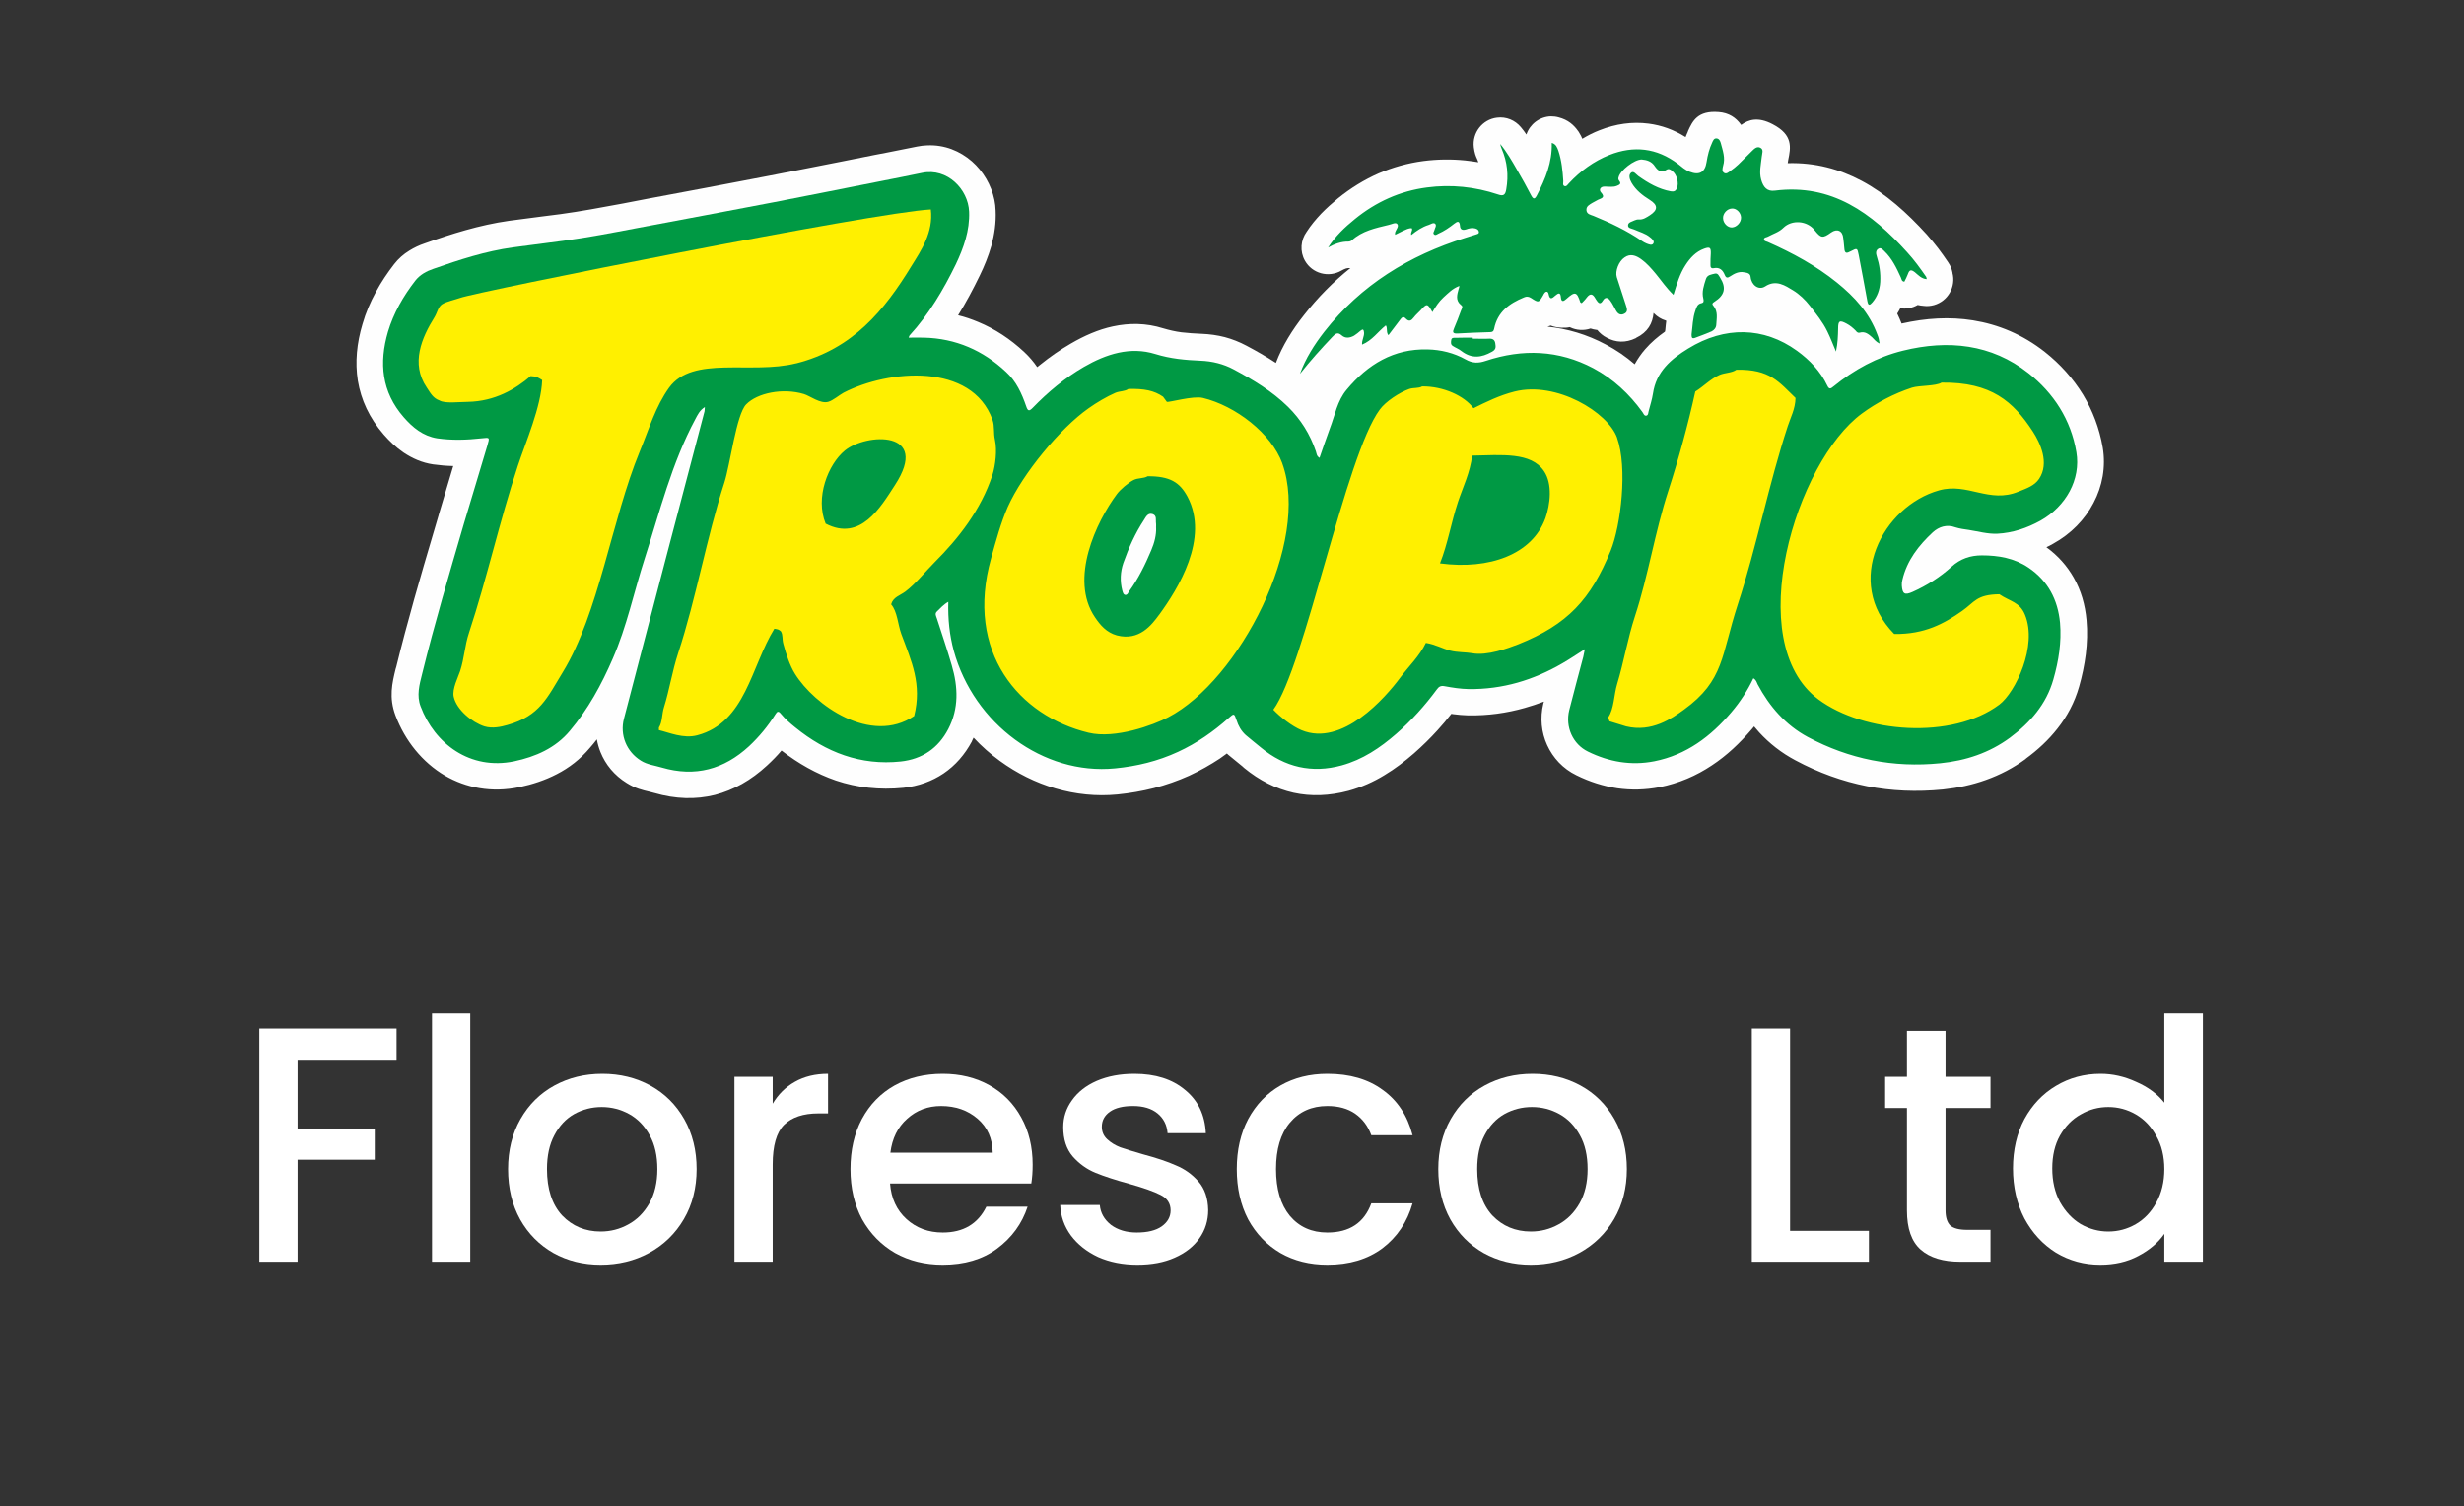
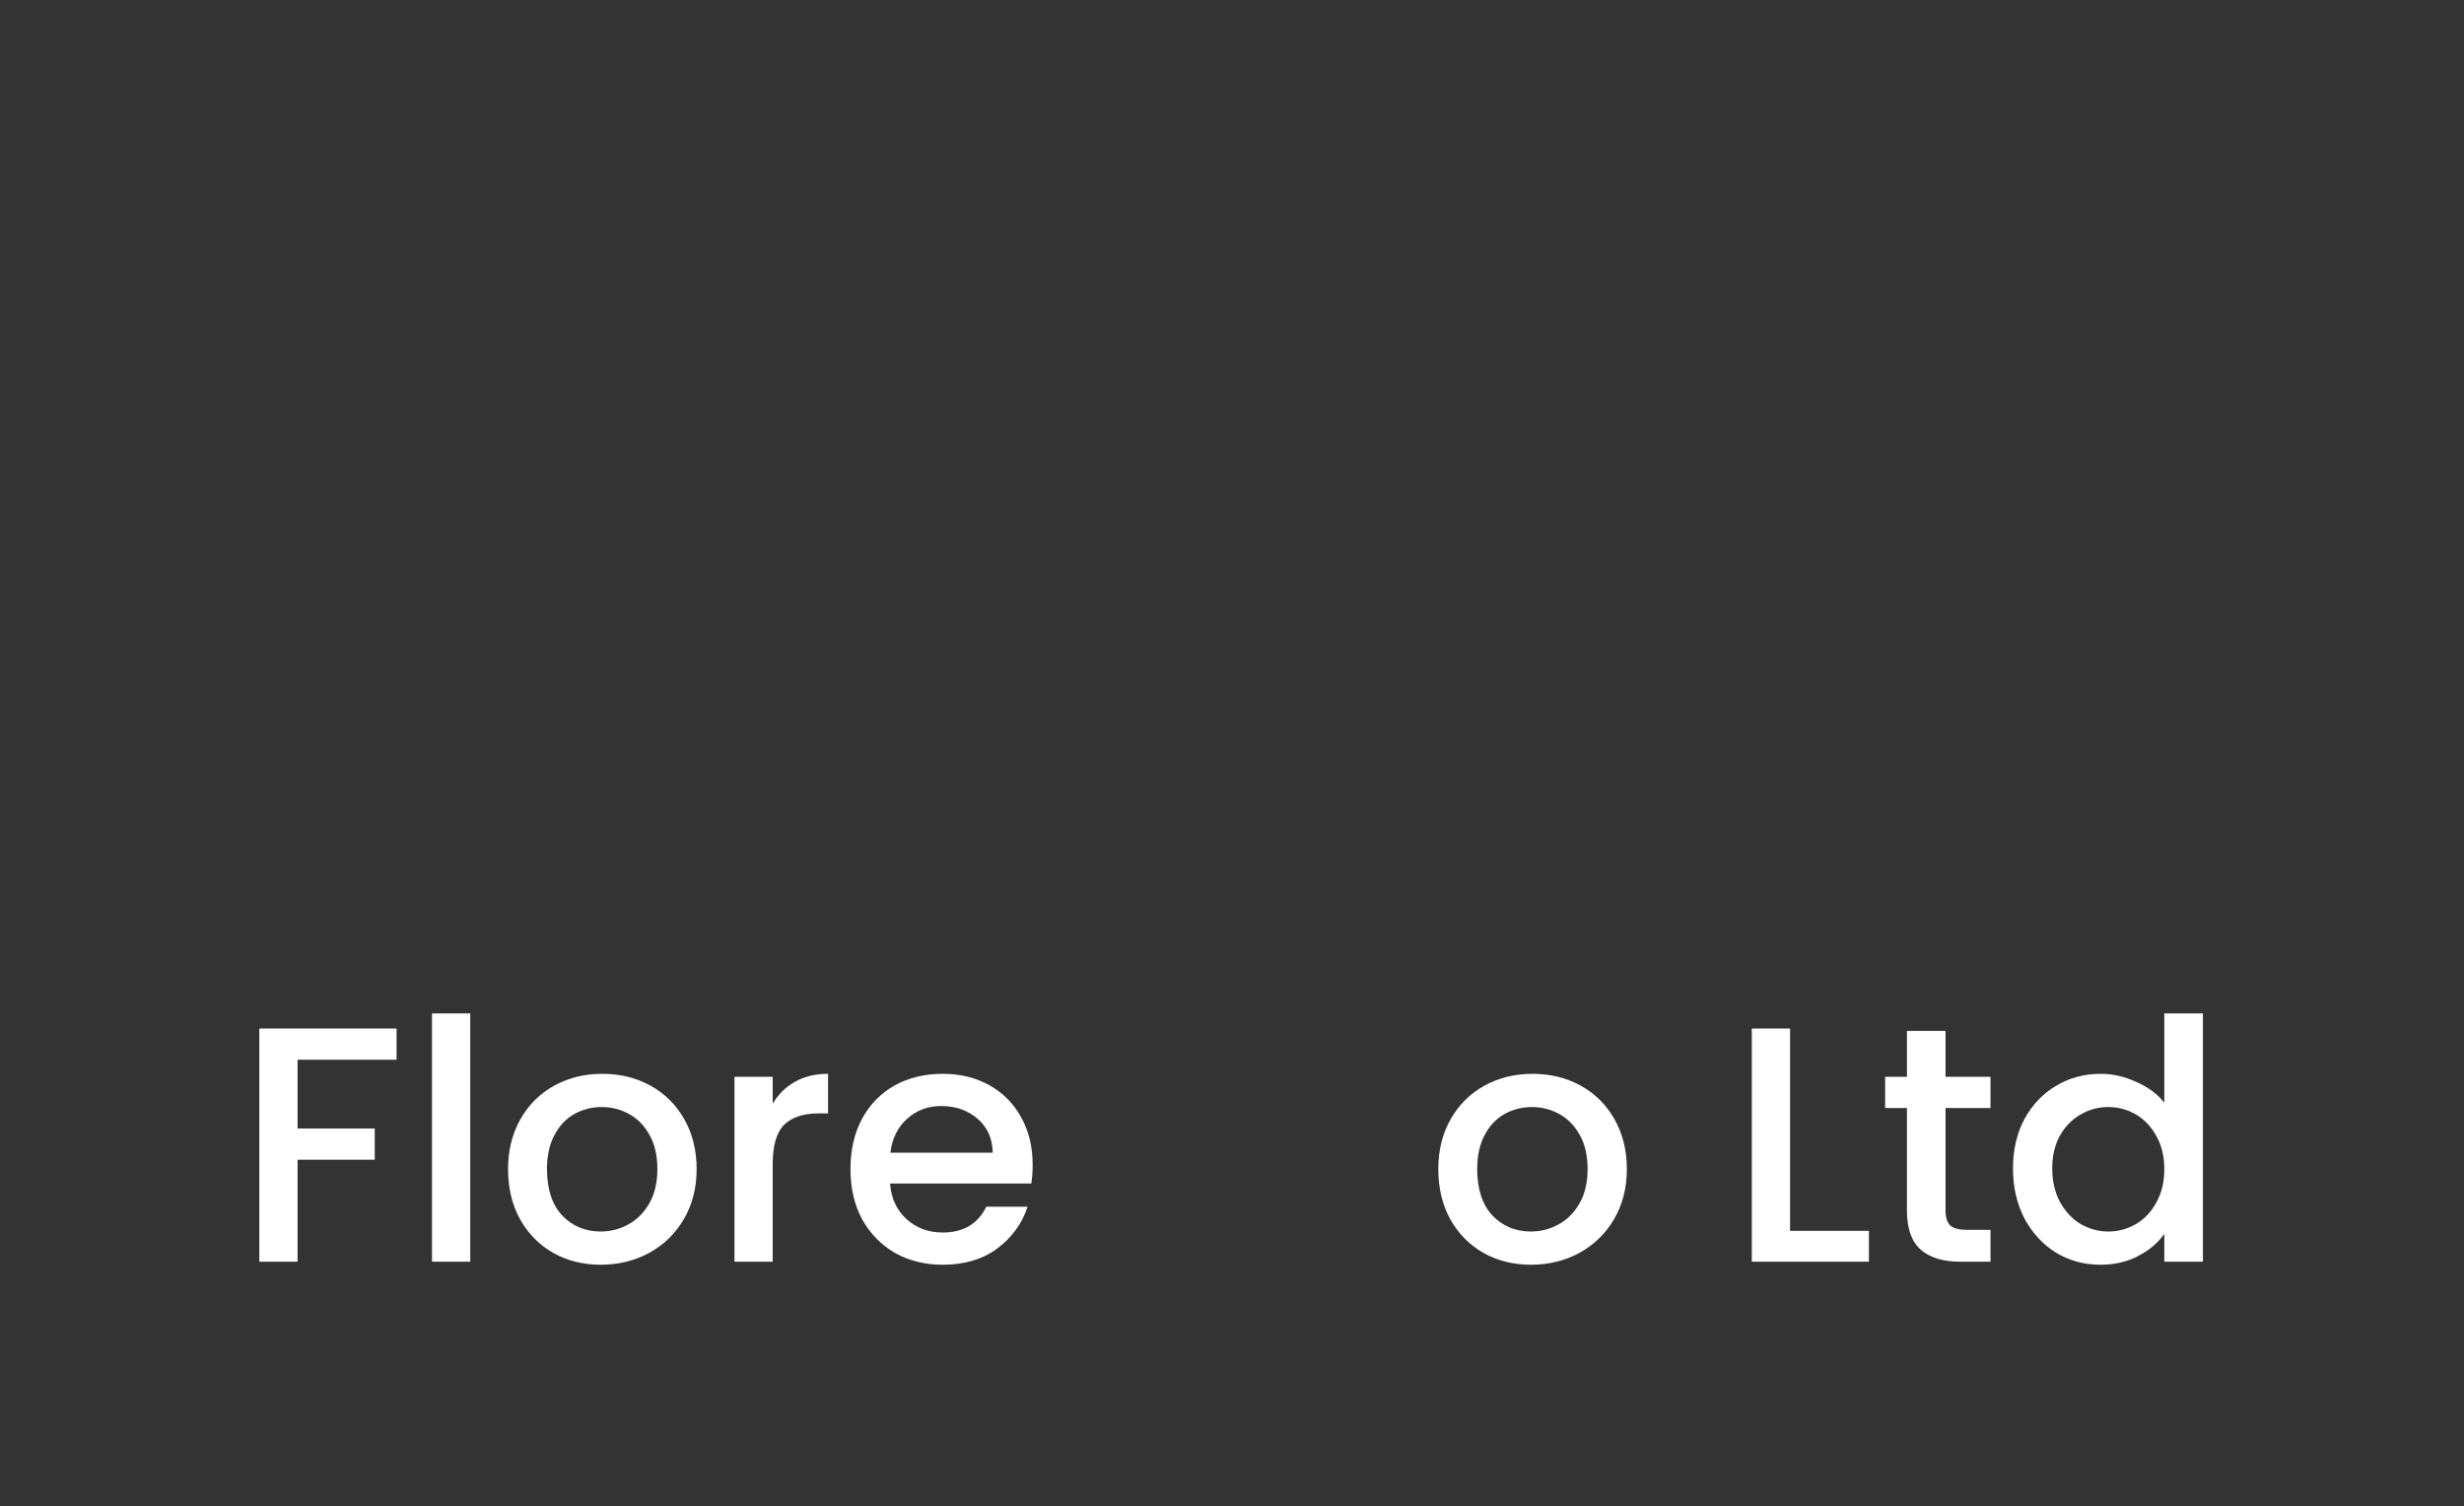
<svg xmlns="http://www.w3.org/2000/svg" width="705" height="431" viewBox="0 0 705 431" fill="none">
  <rect x="0" y="0" width="705" height="431" fill="#333333" stroke="none" />
  <g clip-path="url(#clip0_105_85)">
    <path d="M263.518 168.729C264.604 167.643 265.736 166.512 267.846 165.395V165.441C268.978 164.83 270.232 164.524 271.577 164.524C275.783 164.661 279.117 168.118 279.04 172.323C278.948 174.449 279.04 176.482 279.254 178.486C279.468 180.474 279.82 182.385 280.34 184.159C282.726 192.922 288.139 200.415 295.082 205.446C301.841 210.386 310.038 212.985 318.357 212.205C321.125 211.9 323.816 211.471 326.416 210.814C328.97 210.126 331.493 209.254 333.955 208.122C336.172 207.128 338.329 205.874 340.454 204.391C342.672 202.923 344.706 201.317 346.571 199.666C349.477 197.066 351.251 195.889 355.242 197.112C359.233 198.289 359.922 200.109 361.099 203.565C361.191 203.825 361.313 204.131 361.451 204.391C361.497 204.437 361.497 204.483 361.497 204.483C362.491 205.309 363.485 206.134 364.525 206.991L365.213 207.557C365.381 207.694 365.564 207.817 365.687 207.908C368.195 209.988 370.794 211.334 373.486 211.9C376.131 212.511 378.945 212.374 381.897 211.594C384.145 210.936 386.316 209.988 388.35 208.734C390.522 207.434 392.555 205.874 394.543 204.146C396.455 202.495 398.275 200.675 400.049 198.733C401.823 196.745 403.474 194.742 404.988 192.708C405.982 191.362 407.068 190.322 408.674 189.496C410.493 188.625 412.405 188.319 414.745 188.762C415.785 188.976 416.779 189.16 417.742 189.236C418.66 189.374 419.516 189.45 420.388 189.45C424.425 189.542 428.37 188.976 432.178 187.891C435.986 186.805 439.717 185.199 443.357 183.074C444.657 182.294 445.911 181.514 447.21 180.688C448.679 179.694 448.388 179.908 449.428 179.22C451.034 178.18 453.067 177.782 455.101 178.226C459.215 179.097 461.861 183.119 460.958 187.248C460.53 189.374 460.912 187.417 460.79 188.074C460.668 188.762 460.576 189.282 460.438 189.726C459.521 193.274 459.307 194.053 459.093 194.879C458.175 198.259 457.273 201.638 456.447 204.972C456.279 205.66 456.355 206.364 456.615 206.96C456.829 207.48 457.227 207.908 457.747 208.168C460.087 209.3 462.472 210.08 464.95 210.416C467.198 210.768 469.507 210.722 471.923 210.248C475.471 209.56 478.606 208.168 481.42 206.303C484.417 204.315 487.093 201.715 489.662 198.763C490.656 197.586 491.62 196.286 492.476 194.956C493.348 193.61 494.082 192.264 494.77 190.842C494.862 190.674 494.908 190.536 494.984 190.368C496.972 186.682 501.621 185.291 505.337 187.294C508.028 188.732 508.854 190.322 509.542 191.851L509.71 192.203C511.102 194.803 512.708 197.188 514.558 199.176C516.378 201.164 518.504 202.862 520.889 204.116C526.089 206.884 531.502 208.841 537.099 209.973C542.742 211.104 548.507 211.364 554.395 210.753C557.469 210.447 560.374 209.835 563.066 208.887C565.711 207.939 568.219 206.593 570.605 204.85C572.945 203.122 575.07 201.21 576.722 199.085C578.236 197.127 579.459 194.879 580.193 192.28C580.851 189.986 581.371 187.692 581.631 185.383C581.937 183.211 581.982 181.009 581.799 178.837C581.585 176.544 581.019 174.51 580.071 172.812C579.199 171.252 577.899 169.907 576.171 168.699C574.917 167.873 573.617 167.353 572.272 167.001C570.62 166.604 568.892 166.481 567.072 166.481C566.338 166.481 565.681 166.573 565.084 166.787C564.564 167.001 564.044 167.307 563.524 167.735C561.613 169.463 559.579 171.023 557.362 172.461C555.144 173.929 552.804 175.198 550.342 176.268C546.825 177.828 544.011 177.996 541.029 176.223C538.078 174.449 536.824 171.849 536.564 167.98C536.518 167.2 536.518 166.466 536.61 165.763C536.702 165.105 536.778 164.554 536.916 164.065C537.833 160.288 539.347 157 541.381 154.049C543.247 151.281 545.495 148.849 547.926 146.586C549.792 144.858 552.04 143.589 554.563 143.069C556.949 142.549 559.457 142.64 562.056 143.589C562.362 143.68 563.096 143.803 563.876 143.894L564.442 143.986C565.008 144.078 566.048 144.246 567.088 144.46C568.602 144.766 570.161 145.072 571.201 144.98C572.669 144.934 574.153 144.628 575.621 144.154C577.181 143.68 578.694 143.023 580.132 142.197C582.518 140.851 584.383 138.986 585.545 136.783C586.54 134.872 586.983 132.67 586.585 130.544C585.974 126.95 584.766 123.693 582.992 120.788C581.172 117.76 578.664 115.022 575.667 112.683C571.415 109.349 566.873 107.437 562.148 106.657C557.163 105.878 551.872 106.26 546.366 107.651C543.247 108.385 540.295 109.517 537.527 110.985C534.714 112.453 532.022 114.273 529.422 116.399C527.817 117.699 526.425 118.647 523.657 118.647C520.232 118.647 517.754 117.209 515.98 113.493C515.323 112.147 514.466 110.939 513.472 109.762C512.387 108.554 511.133 107.468 509.741 106.474C506.224 103.966 502.538 102.666 498.868 102.574C495.06 102.483 491.023 103.706 487.032 106.122C485.12 107.3 483.438 108.508 482.261 109.854C481.389 110.848 480.747 112.071 480.533 113.585C480.273 115.496 479.753 117.27 479.233 119.044L479.187 119.212C478.713 122.164 478.101 125.284 472.474 126.323C466.754 127.363 465.103 124.626 463.589 121.996C462.075 119.962 460.377 118.05 458.557 116.399V116.353C456.692 114.701 454.658 113.233 452.364 112.025C448.464 109.945 444.565 108.86 440.574 108.554C436.322 108.248 431.995 108.905 427.575 110.373C425.618 111.031 423.798 111.367 421.856 111.245C419.684 111.153 417.696 110.588 415.662 109.425C414.577 108.814 413.445 108.385 412.329 108.08C411.029 107.728 409.683 107.56 408.383 107.514C404.866 107.422 401.838 108.171 399.146 109.594C396.287 111.062 393.687 113.371 391.256 116.276C390.216 117.484 389.558 119.564 388.916 121.644C388.442 123.036 387.998 124.412 387.708 125.238C386.974 127.195 386.362 128.969 385.75 130.743L384.802 133.434C384.634 133.954 384.374 134.474 384.114 134.948C381.897 138.496 377.171 139.628 373.623 137.426C370.29 135.346 369.77 133.266 369.296 131.309C368.684 129.535 367.858 127.837 366.864 126.278C365.87 124.626 364.647 123.158 363.271 121.766C361.405 119.901 359.233 118.249 356.985 116.781C354.6 115.175 352.046 113.753 349.446 112.316C348.529 111.842 347.581 111.49 346.587 111.23C345.547 110.924 344.415 110.756 343.299 110.71C340.913 110.618 338.527 110.496 336.096 110.144C333.496 109.792 330.942 109.272 328.343 108.493C326.171 107.804 323.969 107.835 321.752 108.324C319.198 108.844 316.598 110.022 314.029 111.49C311.643 112.881 309.395 114.487 307.27 116.215C305.098 117.943 303.019 119.901 301.03 121.935C298.645 124.366 296.397 125.452 292.971 124.794C289.852 124.183 288.032 122.5 286.809 119.457C286.671 119.197 286.549 118.937 286.457 118.631C285.937 117.163 285.371 115.726 284.729 114.564C284.209 113.524 283.551 112.606 282.771 111.918C280.08 109.41 277.174 107.499 274.055 106.199C271.027 104.945 267.724 104.241 264.222 104.165C263.304 104.119 262.448 104.165 261.53 104.165C258.762 104.165 264.13 104.211 260.062 104.211V104.165C259.145 104.165 258.242 103.997 257.325 103.645C253.517 102.177 251.514 97.925 252.859 94.072L252.997 93.674C252.997 93.674 252.951 93.72 252.997 93.628C253.425 92.42 253.609 91.9 254.725 90.631C257.157 88.031 259.282 85.126 261.224 82.098C263.258 78.886 265.032 75.599 266.638 72.219C267.632 70.231 268.458 68.182 269.024 66.24C269.498 64.466 269.803 62.646 269.712 60.78C269.712 60.612 269.666 60.428 269.62 60.214C269.452 59.266 268.886 58.303 268.106 57.661C267.494 57.095 266.76 56.743 265.98 56.789C265.812 56.789 265.629 56.835 265.46 56.881C260.995 57.798 258.915 58.181 256.881 58.609L253.288 59.297L244.143 61.117C237.552 62.416 230.915 63.716 222.902 65.276C212.579 67.234 200.315 69.573 188.004 71.867L181.031 73.213C174.914 74.345 168.812 75.507 162.39 76.333L156.884 77.067C154.407 77.373 151.945 77.724 147.785 78.275C144.314 78.749 140.843 79.529 137.387 80.523C133.701 81.563 130.153 82.74 126.636 83.994V83.948L126.59 83.994C126.116 84.162 125.673 84.346 125.29 84.56C125.153 84.698 125.03 84.774 124.893 84.957C123.379 86.915 122.033 88.857 120.947 90.814C119.907 92.772 119.036 94.806 118.393 96.977C117.399 100.403 117.048 103.614 117.522 106.52C117.95 109.211 119.173 111.811 121.299 114.273C122.217 115.313 123.165 116.261 124.067 116.873C124.725 117.301 125.413 117.607 126.238 117.744C128.058 118.05 129.756 118.142 131.392 118.142C133.12 118.096 135.032 117.974 136.989 117.744H137.081C138.901 117.53 140.032 117.393 141.806 117.913C149.559 120.252 148.825 122.806 146.837 129.581C145.966 132.349 145.14 135.178 144.283 137.946C142.678 143.405 141.026 148.819 140.216 151.556L140.124 151.908L138.824 156.327C135.093 169.035 131.361 181.774 128.211 194.558L128.119 194.986C127.691 196.76 127.248 198.58 127.508 199.36C129.022 203.351 131.667 206.685 135.093 208.673C137.998 210.401 141.592 211.104 145.583 210.233C148.061 209.713 150.355 208.979 152.388 207.939C154.254 206.991 155.906 205.722 157.282 204.131C159.499 201.486 161.487 198.534 163.399 195.338C165.311 192.081 166.916 188.747 168.384 185.413C170.77 179.908 172.498 173.745 174.241 167.598C175.159 164.34 176.061 161.052 177.239 157.459C178.324 154.125 179.15 151.434 179.976 148.696C183.31 137.732 186.659 126.721 192.286 116.276C192.592 115.756 192.24 116.322 192.5 115.879C193.418 114.059 194.412 112.193 197.058 110.373C198.526 109.196 200.391 108.6 202.395 108.768C206.6 109.12 209.72 112.805 209.368 117.01C209.322 117.668 209.322 117.27 209.322 117.362C209.276 117.974 209.276 118.402 209.154 119.014C209.108 119.228 209.062 119.411 209.016 119.579L197.837 162.016L191.904 184.725L185.971 207.48C185.802 208.168 185.833 208.918 186.108 209.514C186.368 210.172 186.842 210.722 187.5 211.12C187.668 211.257 188.586 211.471 189.488 211.686C190.054 211.823 190.574 211.946 191.613 212.251C195.039 213.245 198.113 213.337 200.927 212.649C203.832 211.915 206.6 210.309 209.246 207.878C210.331 206.838 211.463 205.63 212.579 204.284C213.619 203.03 214.613 201.684 215.439 200.293L215.485 200.339V200.293C217.045 197.861 218.819 196.393 221.77 196.041C224.981 195.644 227.321 196.73 229.447 199.421C229.799 199.819 230.181 200.247 230.655 200.675C231.267 201.241 231.832 201.715 232.429 202.189C236.114 205.186 240.014 207.48 244.128 208.872C248.119 210.217 252.401 210.737 257.004 210.263C258.824 210.049 260.337 209.529 261.561 208.704C262.769 207.924 263.778 206.67 264.635 205.064C265.583 203.198 266.072 201.256 266.103 199.345C266.194 197.127 265.751 194.833 265.063 192.448C264.329 189.802 263.289 186.591 262.249 183.395C261.989 182.706 261.775 182.049 260.995 179.541L260.903 179.281C259.726 176.284 258.564 173.21 263.151 169.188L263.579 168.714L263.518 168.729ZM476.45 94.653C476.541 93.995 476.587 93.445 476.618 92.925C476.664 92.527 476.71 92.145 476.755 91.793L476.587 91.701C475.287 91.304 474.202 90.616 473.33 89.744L473.116 89.53C472.856 92.481 471.51 95.035 468.085 96.687V96.733C465.057 98.201 462.273 97.987 459.766 96.641C458.634 96.075 457.732 95.295 456.998 94.393H456.86C456.202 94.301 455.606 94.179 455.086 93.995C453.175 94.653 451.049 94.515 449.229 93.644L449.137 93.598C448.403 93.766 447.623 93.812 446.798 93.766C445.62 93.72 444.58 93.506 443.678 93.154C443.418 93.246 443.112 93.368 442.76 93.46C448.434 94.026 454.031 95.677 459.444 98.568C462.442 100.128 465.21 102.039 467.718 104.211C468.589 102.651 469.583 101.213 470.715 99.913C472.412 97.956 474.354 96.32 476.388 94.882C476.388 94.79 476.388 94.714 476.434 94.622L476.45 94.653ZM386.408 76.7H385.842C385.628 76.7 385.368 76.746 385.062 76.837C384.665 76.975 384.236 77.189 383.762 77.449C380.123 79.529 375.443 78.275 373.364 74.589C371.85 71.898 372.155 68.686 373.838 66.347C375.092 64.389 376.529 62.707 377.997 61.147C379.557 59.542 381.163 58.119 382.845 56.728C386.439 53.822 390.307 51.437 394.421 49.617C398.458 47.889 402.74 46.665 407.251 46.069C411.289 45.549 415.265 45.503 419.21 45.901C420.464 46.038 421.718 46.207 422.987 46.421C422.896 46.115 422.773 45.855 422.681 45.595H422.636V45.503C422.238 44.677 421.902 43.806 421.688 42.169C421.168 38.01 424.119 34.187 428.279 33.667C430.97 33.315 433.478 34.401 435.129 36.358C435.695 37.047 436.261 37.75 436.735 38.484C437.729 35.532 440.467 33.407 443.709 33.285C444.488 33.285 445.268 33.376 446.002 33.59C448.648 34.279 450.33 35.762 451.554 37.536C451.691 37.673 451.768 37.842 451.859 38.01C452.257 38.622 452.517 39.187 452.731 39.707C454.291 38.759 455.942 37.933 457.625 37.276C462.35 35.41 467.029 34.768 471.663 35.364C475.349 35.838 478.896 37.092 482.276 39.218C482.49 38.698 482.704 38.132 482.964 37.612H482.918L482.964 37.52C484.264 34.661 485.701 31.587 491.727 32.061C494.678 32.275 496.666 33.667 498.058 35.578L498.195 35.747C500.321 34.187 503.012 33.361 507.172 35.532C513.105 38.606 512.371 42.215 511.637 45.809L511.5 46.681C519.391 46.467 526.318 48.378 532.603 51.712C539.622 55.443 545.648 60.903 551.291 67.096C552.544 68.534 553.63 69.833 554.548 71.041C555.496 72.295 556.459 73.641 557.362 74.987C558.187 76.195 558.401 76.944 558.616 77.892C558.524 77.632 558.616 77.938 558.661 78.015H558.616C559.701 82.006 557.362 86.166 553.324 87.297C552.33 87.557 551.367 87.649 550.419 87.511C549.761 87.466 549.211 87.374 548.691 87.251C547.177 88.123 545.434 88.46 543.705 88.2C543.446 88.719 543.14 89.239 542.834 89.713C543.262 90.631 543.705 91.579 544.088 92.573C550.985 91.013 557.836 90.585 564.503 91.656C571.782 92.833 578.725 95.693 585.087 100.709C589.414 104.134 593.1 108.202 596.005 112.927C598.743 117.484 600.685 122.546 601.633 128.051C602.551 133.603 601.541 139.108 598.987 143.91C596.51 148.681 592.534 152.749 587.503 155.532C586.845 155.93 586.157 156.266 585.515 156.572C588.849 159.003 591.418 161.909 593.314 165.243C595.44 168.974 596.602 173.042 597 177.461C597.305 180.749 597.168 184.006 596.785 187.218C596.388 190.337 595.746 193.411 594.874 196.454C593.574 201.011 591.448 204.957 588.711 208.413C586.111 211.747 583.038 214.576 579.612 217.084V217.13C576.064 219.729 572.241 221.717 568.204 223.155C564.213 224.592 560.099 225.449 555.894 225.892C548.4 226.626 541.152 226.32 534.178 224.944C527.159 223.552 520.308 221.09 513.671 217.527C509.68 215.402 506.254 212.71 503.349 209.545C502.829 208.979 502.355 208.413 501.881 207.847L501.193 208.673C497.813 212.618 494.082 216.166 489.785 218.995C485.365 221.947 480.426 224.103 474.783 225.235C470.715 226.015 466.678 226.106 462.732 225.54C458.741 224.929 454.796 223.675 451.034 221.809C447.18 219.943 444.32 216.824 442.669 213.184C441.017 209.591 440.589 205.385 441.583 201.302L441.751 200.736C439.931 201.424 438.112 202.036 436.246 202.556C431.092 204.024 425.709 204.773 420.082 204.682C418.614 204.636 417.176 204.513 415.785 204.33L415.265 204.238C413.965 205.89 412.665 207.45 411.273 208.964C409.239 211.211 406.976 213.429 404.56 215.555C401.914 217.848 399.147 219.974 396.103 221.794C392.984 223.705 389.604 225.219 385.873 226.259C380.367 227.727 375.122 227.911 370.137 226.825C365.06 225.693 360.334 223.308 355.961 219.714C355.823 219.592 355.655 219.454 355.533 219.316L354.844 218.751C353.713 217.833 352.596 216.931 351.465 215.983L351.037 215.585C350.348 216.105 349.691 216.579 349.003 217.053C346.311 218.827 343.406 220.479 340.24 221.947C336.983 223.415 333.603 224.592 330.147 225.495C326.722 226.366 323.25 226.963 319.748 227.314C307.652 228.492 295.739 224.761 286.059 217.695C283.368 215.738 280.86 213.536 278.566 211.059C278.398 211.41 278.214 211.716 278.092 212.053H278.046L278.092 212.098C276.058 215.906 273.367 218.995 269.987 221.289C266.653 223.537 262.784 224.929 258.502 225.403C251.651 226.091 245.244 225.357 239.173 223.323C233.622 221.412 228.468 218.506 223.605 214.744C222.397 216.182 221.005 217.604 219.446 219.041C214.888 223.247 209.903 226.06 204.536 227.452C199.076 228.798 193.311 228.66 187.194 226.886L185.848 226.534C183.814 226.06 181.78 225.586 179.303 224.027C175.786 221.855 173.232 218.735 171.81 215.188C171.336 214.01 170.984 212.756 170.77 211.548C170.158 212.328 169.516 213.154 168.812 213.934C166.045 217.221 162.833 219.699 159.27 221.519C155.936 223.247 152.327 224.424 148.657 225.204C140.644 226.901 133.349 225.418 127.294 221.916C120.84 218.108 115.886 211.946 113.163 204.743C111.206 199.543 112.215 195.43 113.209 191.347L113.347 190.918C116.558 177.828 120.32 164.906 124.143 152.03L125.443 147.61L125.535 147.259C127.447 140.759 128.532 137.166 129.603 133.603L129.695 133.343C127.707 133.297 125.795 133.129 123.929 132.869C120.718 132.395 117.95 131.141 115.473 129.489C113.255 127.975 111.435 126.201 109.799 124.335C105.64 119.564 103.3 114.411 102.382 108.905C101.557 103.614 102.076 98.201 103.728 92.695C104.646 89.484 105.945 86.456 107.536 83.551C109.096 80.645 110.87 78.045 112.781 75.568C113.989 74.008 115.473 72.708 117.109 71.714C118.501 70.843 119.969 70.154 121.528 69.635C125.428 68.243 129.328 66.943 133.196 65.857C137.234 64.726 141.347 63.778 145.675 63.166C147.633 62.906 151.272 62.432 154.912 61.958L160.325 61.27C166.09 60.49 172.116 59.358 178.141 58.242L185.114 56.896C196.079 54.862 207.043 52.782 219.966 50.305C226.128 49.127 233.622 47.614 241.161 46.145L250.26 44.326L253.853 43.638C257.493 42.903 261.133 42.2 262.356 41.94C263.35 41.726 264.313 41.634 265.307 41.588C270.247 41.374 274.666 43.194 278.092 46.176C281.303 48.99 283.643 52.981 284.515 57.187C284.729 58.181 284.821 59.175 284.866 60.214C285.035 63.762 284.515 67.111 283.658 70.307C282.787 73.335 281.624 76.164 280.325 78.841C278.413 82.786 276.379 86.594 274.131 90.203C276.089 90.677 277.985 91.335 279.851 92.114C284.668 94.102 289.087 97.008 293.078 100.739C294.516 102.085 295.724 103.507 296.764 105.036L297.681 104.302C300.373 102.131 303.279 100.097 306.352 98.323C310.16 96.106 314.197 94.286 318.449 93.384C323.082 92.39 327.899 92.39 332.839 93.949C334.613 94.469 336.356 94.867 338.038 95.081C339.904 95.295 341.846 95.433 343.803 95.509H343.849C346.097 95.601 348.315 95.907 350.44 96.457C352.566 97.023 354.646 97.849 356.603 98.889C359.463 100.403 362.277 102.009 365.06 103.828C366.008 101.32 367.185 98.981 368.531 96.717C369.877 94.469 371.391 92.298 373.042 90.218C377.08 85.065 381.545 80.553 386.439 76.654L386.408 76.7ZM433.661 62.569C432.576 63.135 431.49 63.441 430.374 63.518C430.542 64.129 430.725 64.726 430.771 65.429L430.817 65.857C431.291 72.28 428.049 73.397 424.914 74.314L423.186 74.88C421.366 75.446 421.932 75.277 421.672 75.354C424.226 76.96 425.709 80.033 425.189 83.153L425.327 82.985C427.621 80.813 430.267 79.299 433.126 78.137C434.778 77.449 436.338 77.189 437.943 77.357C438.112 77.22 438.341 77.097 438.555 76.96C440.115 76.042 441.889 75.751 443.663 75.966C444.32 76.057 444.917 76.18 445.482 76.394C445.957 76.394 446.522 76.394 447.088 76.486C447.486 76.531 447.868 76.577 448.266 76.654C449.611 76.256 451.003 76.256 452.639 76.7C452.899 76.746 453.113 76.837 453.327 76.868C453.893 76.776 454.459 76.7 455.055 76.7C455.193 75.614 455.453 74.528 455.835 73.534C456.233 72.54 456.707 71.577 457.349 70.674C455.958 70.063 454.536 69.466 453.052 68.855C452.655 68.686 453.19 68.855 453.006 68.809C450.009 67.769 446.843 66.637 446.324 60.918C446.109 60.826 445.895 60.78 445.666 60.704C444.274 62.829 442.409 64.083 439.641 64.343C437.209 64.558 435.267 63.992 433.661 62.569ZM486.803 57.156L486.665 57.202C485.793 59.022 484.539 60.413 482.674 61.407C482.154 61.667 481.588 61.927 481.022 62.065C480.716 63.105 480.242 64.022 479.584 64.879C479.936 65.444 480.242 66.01 480.456 66.607C481.802 65.521 483.316 64.649 485.044 64.007L485.441 63.869C485.396 63.563 485.35 63.258 485.35 62.952V62.738C485.258 60.75 485.824 58.792 486.787 57.141L486.803 57.156ZM260.827 179.266C260.735 179.006 260.781 179.22 260.827 179.312V179.266ZM252.982 93.689C253.074 93.43 253.028 93.552 252.936 93.689H252.982ZM369.28 131.538L369.235 131.37C369.235 131.37 369.372 131.844 369.28 131.538ZM479.172 119.06V119.105H479.217V119.014L479.172 119.06ZM479.172 119.105V119.243L479.217 119.105H479.172ZM338.42 150.654C338.375 151.051 338.42 149.828 338.42 151.005C338.466 152.519 338.283 154.079 337.992 155.593C337.641 157.245 337.121 158.85 336.478 160.364C335.53 162.612 334.49 164.876 333.313 167.078C332.181 169.203 330.927 171.329 329.459 173.409C327.991 175.917 326.462 178.486 320.956 177.736C315.283 176.911 314.503 173.791 313.754 170.931H313.8L313.754 170.84C313.234 168.806 312.974 166.772 313.066 164.677C313.157 162.551 313.54 160.517 314.197 158.56C315.023 156.174 315.971 153.834 317.103 151.449C318.234 149.017 319.534 146.723 320.911 144.552C321.048 144.384 321.048 144.414 321.048 144.384C323.036 141.172 325.376 137.487 332.273 139.827C338.436 141.906 338.436 145.454 338.39 148.971C338.436 149.583 338.436 150.011 338.436 150.623L338.42 150.654Z" fill="#FEFEFE" />
    <path d="M271.394 172.155C269.88 172.98 269.054 174.066 268.106 174.923C267.372 175.58 267.846 176.268 268.06 176.956C269.498 181.422 271.011 185.841 272.311 190.353C274.131 196.515 274.391 202.709 271.317 208.596C268.458 214.102 263.824 217.221 257.707 217.879C246.268 219.087 236.344 215.279 227.535 208.122C226.067 206.945 224.63 205.691 223.422 204.223C222.764 203.397 222.382 203.489 221.862 204.36C219.736 207.74 217.228 210.783 214.323 213.505C207.12 220.142 198.893 222.39 189.396 219.622C187.362 219.011 185.191 218.796 183.371 217.634C179.257 215.08 177.3 210.309 178.523 205.63C182.469 190.46 186.46 175.29 190.405 160.15C194.137 145.974 197.868 131.844 201.584 117.668C201.63 117.408 201.63 117.102 201.676 116.46C200.162 117.408 199.596 118.708 198.938 119.931C192.179 132.547 188.8 146.326 184.457 159.814C181.383 169.356 179.349 179.235 175.312 188.472C172.1 195.888 168.247 202.954 163.047 209.101C158.934 214.041 153.245 216.518 147.143 217.818C134.527 220.463 124.342 212.787 120.351 202.128C119.143 199.008 119.999 195.888 120.779 192.815C124.327 178.379 128.578 164.111 132.738 149.812C134.955 142.35 137.249 134.902 139.451 127.44C140.139 125.1 140.139 125.146 137.799 125.406C133.548 125.88 129.297 126.018 125.061 125.406C121.024 124.748 118.088 122.332 115.518 119.381C109.187 112.147 108.407 103.813 111.007 94.928C112.613 89.561 115.381 84.743 118.806 80.324C120.152 78.596 122.018 77.587 124.052 76.898C131.468 74.299 138.916 71.867 146.73 70.781C151.578 70.124 156.487 69.527 161.334 68.87C168.231 67.952 175.082 66.622 181.918 65.322C195.1 62.845 208.267 60.383 221.403 57.859C231.542 55.902 241.65 53.868 251.743 51.88C255.811 51.054 259.848 50.32 263.885 49.449C271.042 47.98 277.021 54.174 277.281 60.551C277.495 65.964 275.722 70.873 273.474 75.629C269.926 82.908 265.797 89.897 260.292 95.922C260.2 95.968 260.154 96.136 259.986 96.61C261.545 96.61 262.937 96.564 264.359 96.61C273.458 96.824 281.273 100.25 287.848 106.413C290.754 109.058 292.36 112.606 293.614 116.246C294.088 117.683 294.485 117.683 295.479 116.674C299.853 112.163 304.67 108.141 310.129 104.975C316.506 101.29 323.388 99.072 330.545 101.29C334.872 102.635 339.124 103.018 343.513 103.201C346.846 103.339 350.058 104.119 352.963 105.679C358.56 108.676 363.974 111.918 368.562 116.429C372.201 120.023 374.847 124.274 376.498 129.137C376.712 129.749 376.667 130.483 377.538 131.003C378.532 128.189 379.45 125.375 380.49 122.592C381.958 118.815 382.615 114.655 385.337 111.459C391.363 104.226 398.779 99.715 408.49 99.975C412.298 100.066 415.983 100.969 419.332 102.834C421.32 103.966 423.018 103.966 425.143 103.232C435.634 99.76 445.956 100.112 455.881 105.358C461.555 108.385 466.158 112.683 469.92 117.882C470.225 118.31 470.44 119.059 471.051 118.922C471.663 118.784 471.571 118.004 471.739 117.53C472.168 115.879 472.688 114.273 472.948 112.591C473.865 106.352 478.055 102.758 483.04 99.715C493.485 93.292 504.633 93.475 514.16 100.372C517.8 103.018 520.874 106.229 522.831 110.343C523.351 111.474 523.825 111.215 524.559 110.603C530.493 105.755 537.084 102.146 544.501 100.326C557.377 97.161 569.779 98.415 580.346 106.749C587.549 112.423 592.534 120.054 594.094 129.382C595.394 137.135 591.142 144.858 583.817 148.971C579.964 151.097 575.835 152.489 571.507 152.703C568.77 152.84 566.002 152.045 563.264 151.617C562.01 151.449 560.711 151.265 559.487 150.883C557.01 149.965 554.762 150.715 553.034 152.275C548.966 156.052 545.617 160.334 544.317 165.885C544.179 166.405 544.103 166.971 544.149 167.536C544.317 169.968 544.975 170.35 547.223 169.356C551.29 167.536 555.068 165.151 558.371 162.153C560.879 159.86 563.784 158.896 567.042 158.896C571.767 158.896 576.355 159.676 580.392 162.413C585.989 166.191 588.803 171.65 589.414 178.195C589.888 183.7 589.017 189.114 587.503 194.405C585.469 201.562 580.866 206.761 575.101 211.059C569.167 215.432 562.439 217.65 555.113 218.384C541.717 219.729 529.101 217.206 517.265 210.89C510.888 207.465 506.254 202.128 502.875 195.766C502.615 195.2 502.477 194.512 501.667 194.069C500.015 197.586 497.889 200.828 495.381 203.779C489.479 210.722 482.505 215.998 473.315 217.818C466.678 219.118 460.347 217.986 454.367 215.05C449.994 212.924 447.822 207.985 448.984 203.214C450.284 198.06 451.676 192.983 453.021 187.875C453.159 187.309 453.236 186.698 453.45 185.75C451.156 187.218 449.153 188.563 447.119 189.741C438.8 194.589 429.915 197.28 420.204 197.158C417.864 197.112 415.616 196.76 413.307 196.332C412.176 196.118 411.656 196.5 411.09 197.28C407.664 201.914 403.856 206.165 399.513 209.942C394.88 213.979 389.849 217.359 383.869 218.995C375.336 221.335 367.614 219.515 360.808 213.918C359.34 212.71 357.857 211.533 356.435 210.324C355.135 209.147 354.309 207.679 353.789 206.027C353.132 204.116 353.101 204.039 351.572 205.416C347.198 209.315 342.427 212.649 337.044 215.126C331.325 217.772 325.299 219.24 319.014 219.852C298.507 221.84 278.658 207.113 272.892 186.208C271.684 181.697 271.195 177.186 271.333 172.201L271.394 172.155ZM330.774 151.005C330.774 150.394 330.82 150.088 330.774 149.797C330.606 148.849 331.08 147.549 329.826 147.106C328.434 146.632 327.869 147.886 327.318 148.757C324.81 152.565 322.944 156.74 321.415 161.068C320.544 163.622 320.421 166.267 321.109 168.959C321.278 169.479 321.369 170.136 321.981 170.213C322.593 170.258 322.761 169.647 323.021 169.264C325.666 165.625 327.654 161.588 329.398 157.428C330.315 155.302 330.866 153.054 330.789 151.005H330.774Z" fill="#009944" />
    <path d="M403.826 67.295C403.474 66.469 404.3 66.041 403.964 65.307C403.046 65.215 402.266 65.704 401.456 66.041C400.722 66.393 399.988 66.775 399.162 67.173C399.162 66.867 399.116 66.698 399.162 66.561C399.376 65.689 400.37 64.787 399.773 64.084C399.299 63.518 398.168 64.175 397.342 64.344C393.565 65.261 389.711 66.041 386.729 68.809C386.515 68.977 386.163 69.115 385.903 69.115C383.778 69.069 381.866 69.772 380 70.812C382.034 67.601 384.726 65.047 387.677 62.661C393.702 57.768 400.553 54.648 408.261 53.639C415.158 52.721 421.963 53.425 428.584 55.627C430.19 56.193 430.71 55.764 430.97 54.159C431.658 50.167 431.276 46.314 429.67 42.582C429.502 42.154 429.318 41.711 429.242 41.191C431.108 43.439 432.576 46.008 434.013 48.516C435.451 50.947 436.781 53.409 438.081 55.887C438.738 57.141 439.167 56.973 439.732 55.887C442.164 51.207 444.152 46.436 443.984 40.885C445.238 41.237 445.544 42.231 445.895 43.179C446.813 45.947 447.103 48.852 447.287 51.758C447.333 52.278 447.027 52.966 447.593 53.226C448.204 53.486 448.541 52.798 448.893 52.446C452.18 48.929 456.004 46.115 460.469 44.341C467.442 41.573 474.033 42.307 480.104 46.895C481.144 47.721 482.138 48.623 483.438 49.143C486.175 50.229 487.858 49.311 488.286 46.375C488.592 44.417 489.066 42.521 489.891 40.778C490.151 40.212 490.366 39.57 491.145 39.6C491.879 39.692 492.139 40.289 492.323 40.854C492.889 43.026 493.715 45.152 493.011 47.445C492.843 48.103 492.583 49.051 493.317 49.479C493.975 49.877 494.617 49.265 495.137 48.868C495.917 48.348 496.697 47.69 497.385 47.048C498.685 45.84 499.862 44.54 501.162 43.316C501.85 42.628 502.676 41.757 503.67 42.277C504.71 42.797 504.144 43.928 504.068 44.876C503.853 47.048 503.288 49.173 503.899 51.376C504.511 53.593 505.627 54.847 507.845 54.541C524.146 52.507 535.539 60.964 545.648 72.143C547.681 74.36 549.425 76.776 551.107 79.208C551.199 79.345 551.199 79.559 551.275 79.865C549.761 79.773 548.844 78.688 547.896 77.908C546.718 76.99 546.29 77.25 545.862 78.474C545.602 79.208 545.204 79.911 544.868 80.599C544.042 80.508 544.088 79.819 543.874 79.391C542.62 76.654 541.366 73.978 539.148 71.852C538.674 71.424 538.154 70.72 537.451 71.164C536.625 71.638 536.717 72.555 536.977 73.335C537.757 75.721 538.108 78.183 537.971 80.706C537.833 82.878 537.145 84.866 535.723 86.517C535.035 87.297 534.545 87.603 534.285 86.166C533.505 81.746 532.634 77.373 531.808 72.938C531.41 70.95 531.38 70.904 529.514 71.898C528.382 72.51 527.786 72.632 527.694 70.98C527.648 70.032 527.48 69.069 527.388 68.121C527.22 65.995 525.615 65.307 523.917 66.515C521.531 68.243 521.011 68.167 519.192 65.858C517.066 63.12 512.692 62.784 510.261 65.169C509.007 66.423 507.355 66.867 505.887 67.677C505.49 67.937 504.756 67.846 504.71 68.457C504.71 69.023 505.398 69.069 505.796 69.237C512.861 72.357 519.574 75.996 525.599 80.859C530.63 84.927 534.912 89.576 537.176 95.815C537.313 96.167 537.436 96.473 537.527 96.855C537.619 97.237 537.665 97.681 537.787 98.293C536.793 97.864 536.273 97.115 535.662 96.519C534.622 95.601 533.628 94.745 532.114 95.173C531.502 95.341 531.196 94.913 530.906 94.561C530.126 93.781 529.3 93.093 528.306 92.573C526.349 91.533 525.92 91.748 525.92 94.041C525.874 96.121 525.829 98.155 525.309 100.586C524.391 98.415 523.703 96.595 522.831 94.821C521.531 92.13 519.62 89.79 517.846 87.496C516.592 85.845 514.772 84.117 513.029 83.077C510.857 81.777 508.212 79.865 505.046 81.945C503.181 83.153 501.101 81.547 500.887 79.254C500.795 78.122 499.801 78.046 499.021 77.908C497.553 77.602 496.253 78.26 495.076 79.04C494.296 79.559 493.868 79.605 493.47 78.642C492.904 77.25 492.002 76.394 490.35 76.73C489.616 76.868 489.356 76.47 489.402 75.782C489.402 74.697 489.402 73.611 489.494 72.525C489.54 70.828 489.234 70.567 487.628 71.133C485.197 72.005 483.591 73.779 482.245 75.859C480.594 78.412 479.768 81.272 478.82 84.361C476.832 82.496 475.394 80.324 473.789 78.382C472.489 76.822 471.189 75.308 469.537 74.131C468.069 73.091 466.464 72.479 464.812 73.657C463.16 74.742 462.075 77.602 462.595 79.284C463.466 81.976 464.323 84.698 465.24 87.435C465.546 88.353 465.806 89.255 464.72 89.775C463.589 90.341 462.855 89.729 462.335 88.781C461.815 87.863 461.386 86.915 460.775 86.089C460.163 85.172 459.337 84.835 458.649 85.952C457.961 87.129 457.441 86.9 456.829 85.952C456.692 85.738 456.523 85.554 456.432 85.34C455.698 84.04 454.964 83.872 454 85.126C453.572 85.738 453.052 86.212 452.563 86.732C452.395 86.64 452.211 86.594 452.165 86.517C451.171 83.444 450.651 83.306 448.174 85.523C447.394 86.257 446.736 86.472 446.614 85.172C446.492 83.52 445.88 83.826 444.962 84.606C444.228 85.263 443.449 85.998 443.097 84.178C442.929 83.23 442.225 83.23 441.751 84.086C441.659 84.178 441.613 84.3 441.583 84.392C440.283 86.64 440.237 86.686 438.066 85.263C437.377 84.835 436.766 84.744 436.032 85.095C431.826 86.823 428.447 89.255 427.499 94.072C427.361 94.73 427.101 94.99 426.459 95.02C423.293 95.112 420.128 95.234 416.962 95.418C415.616 95.463 415.57 94.99 416.045 93.904C416.779 92.252 417.39 90.524 418.033 88.827C418.247 88.307 418.69 87.741 418.078 87.313C416.35 85.967 416.901 84.315 417.344 82.679C417.436 82.465 417.482 82.251 417.558 81.807C415.57 82.541 414.347 83.887 413.001 85.095C411.701 86.273 410.753 87.741 409.836 89.301C408.444 86.747 408.23 86.747 406.41 88.827C405.799 89.484 405.065 90.081 404.545 90.784C403.811 91.732 403.199 92.176 402.205 91.136C401.425 90.264 400.951 91.044 400.507 91.61C399.422 93.001 398.428 94.378 397.25 95.907C396.516 94.959 397.082 93.996 396.516 93.093C394.222 94.913 392.617 97.421 389.711 98.599C389.619 97.253 390.399 96.259 390.277 95.081C390.185 94.301 389.971 94.041 389.283 94.607C388.671 95.127 388.075 95.647 387.417 96.045C386.24 96.702 384.94 96.87 383.946 95.999C382.692 94.867 382.08 95.479 381.178 96.427C377.966 99.807 374.847 103.278 371.941 106.963C373.547 102.544 376.055 98.599 378.915 94.913C389.405 81.517 403.23 73.06 419.271 68.044C420.265 67.738 421.259 67.433 422.269 67.096C422.62 66.959 423.186 66.928 423.14 66.362C423.094 65.796 422.666 65.536 422.146 65.368C421.229 65.108 420.326 65.322 419.501 65.628C418.369 65.98 417.773 65.628 417.727 64.588C417.589 63.028 416.901 63.38 416.121 63.977C414.684 65.108 413.17 66.148 411.487 66.882C411.136 67.05 410.707 67.448 410.31 67.05C409.882 66.698 410.31 66.27 410.402 65.873C410.539 65.261 411.136 64.527 410.616 64.007C410.096 63.579 409.362 64.175 408.75 64.359C406.93 64.925 405.37 65.965 403.765 67.264L403.826 67.295ZM469.721 45.626C467.595 45.626 463.604 48.745 463.13 50.657C462.992 51.008 462.992 51.345 463.267 51.697C464.047 52.645 463.267 52.905 462.533 53.211C461.448 53.608 460.285 53.379 459.108 53.379C457.808 53.379 457.456 54.373 458.068 55.03C459.46 56.544 458.16 56.728 457.242 57.156C456.722 57.462 456.156 57.722 455.637 58.028C454.811 58.548 453.817 58.976 453.908 60.153C454 61.285 455.086 61.453 455.896 61.759C460.744 63.747 465.47 65.965 469.813 68.962C470.21 69.222 470.638 69.482 471.067 69.65C471.755 69.91 472.672 70.338 473.055 69.65C473.452 68.962 472.657 68.304 472.106 67.876C470.761 66.744 469.079 66.362 467.549 65.659C466.861 65.353 465.684 65.353 465.821 64.359C465.913 63.579 466.953 63.411 467.641 63.059C468.039 62.891 468.467 62.753 468.895 62.799C470.149 62.891 471.112 62.187 472.061 61.591C474.4 60.077 474.4 58.685 472.061 57.217C469.981 55.917 468.069 54.449 466.815 52.278C466.295 51.36 465.867 50.106 466.678 49.418C467.412 48.761 468.146 49.938 468.757 50.366C471.617 52.4 474.568 54.098 478.04 54.74C478.988 54.908 479.477 54.602 479.768 53.914C480.456 52.446 479.768 49.877 478.468 48.929C477.994 48.531 477.474 48.149 476.816 48.577C475.303 49.617 474.263 48.745 473.483 47.583C472.535 46.115 471.143 45.763 469.706 45.626H469.721ZM495.55 59.664C494.158 59.71 492.904 61.102 492.996 62.478C493.042 63.869 494.296 65.123 495.55 65.078C496.941 64.986 498.195 63.609 498.149 62.218C498.103 60.826 496.804 59.572 495.55 59.664Z" fill="#009944" />
    <path d="M483.989 95.677C484.294 93.384 484.295 91.09 485.074 88.872C485.38 87.955 485.64 86.961 486.802 86.747C487.536 86.579 487.491 86.135 487.368 85.493C486.848 83.535 487.506 81.685 488.102 79.819C488.5 78.611 489.616 78.565 490.58 78.305C491.574 78.045 491.788 78.917 492.185 79.483C493.959 82.343 493.485 84.468 490.534 86.334C489.922 86.731 489.754 86.991 490.274 87.542C491.62 89.194 491.146 91.136 491.054 92.955C491.008 93.781 490.442 94.469 489.708 94.821C488.148 95.509 486.542 96.075 484.937 96.687C483.943 97.038 484.019 96.289 483.989 95.693V95.677Z" fill="#009944" />
-     <path d="M421.382 96.901C422.987 96.901 424.547 96.993 426.107 96.901C427.193 96.855 427.713 97.329 427.835 98.293C427.973 99.241 428.095 99.99 426.887 100.632C423.859 102.36 421.076 102.666 418.17 100.464C417.436 99.852 416.473 99.516 415.693 98.996C415.035 98.598 415.127 97.956 415.219 97.344C415.311 96.564 415.907 96.656 416.473 96.656C418.124 96.61 419.73 96.61 421.366 96.61V96.916L421.382 96.901Z" fill="#009944" />
    <path d="M227.795 103.966C244.051 99.852 253.074 88.75 260.827 76.042C263.518 71.714 267.112 66.469 266.332 59.924C249.77 60.795 136.454 83.459 131.652 85.233C130.352 85.707 127.798 86.227 126.498 87.052C125.321 87.832 125.107 89.484 124.327 90.738C120.733 96.503 117.384 103.966 122.109 110.893C123.149 112.453 123.883 113.921 125.749 114.579C127.309 115.527 131.606 114.976 133.854 114.976C141.577 114.839 147.51 111.337 151.838 107.605C153.704 107.697 154.009 108.08 155.126 108.737C154.866 116.368 150.355 126.599 148.152 133.312C142.907 149.17 139.359 165.395 134.19 181.04C132.936 184.817 132.891 188.196 131.637 192.05C131.117 193.656 129.297 197.158 129.817 199.375C130.643 203.061 135.062 206.7 138.61 207.832C140.904 208.52 143.335 207.969 145.201 207.434C154.438 204.835 156.563 199.635 160.983 192.387C171.382 175.443 175.021 148.65 183.004 129.275C185.741 122.638 187.561 116.307 191.46 110.893C198.266 101.58 214.873 107.208 227.78 103.951L227.795 103.966ZM513.717 113.845C509.038 109.379 506.484 105.572 496.804 105.786C495.55 106.703 493.546 106.611 492.032 107.254C489.433 108.385 487.399 110.588 485.059 112.025C482.979 121.476 480.288 131.309 477.382 140.285C473.483 152.244 471.617 164.646 467.809 176.268C465.684 182.768 464.598 189.45 462.702 195.69C461.753 198.809 461.83 202.847 460.148 205.232C460.24 205.63 460.362 205.966 460.499 206.364C462.105 206.838 463.665 207.312 465.271 207.832C472.642 209.606 478.361 205.538 481.787 203.061C493.409 194.65 492.445 187.539 497.217 172.935C502.584 156.511 506.101 138.389 511.515 121.919C512.295 119.488 513.686 116.98 513.732 113.86L513.717 113.845ZM236.237 149.828C233.163 142.411 236.925 132.838 241.742 128.893C247.859 123.907 266.363 122.99 256.04 138.817C251.927 145.148 246.207 155.027 236.237 149.828ZM258.992 169.295C261.989 167.047 264.757 163.53 267.448 160.838C274.162 154.125 280.676 145.928 283.964 135.866C284.836 133.098 285.31 128.801 284.698 125.987C284.178 123.647 284.652 122.087 283.964 120.084C278.061 103.706 254.266 105.694 241.36 112.361C240.106 113.05 238.332 114.579 236.986 114.961C234.738 115.619 231.741 113.264 230.013 112.744C223.987 110.924 216.662 112.438 213.497 115.695C210.683 118.555 208.909 132.991 207.258 138.068C202.15 153.85 199.198 171.145 194.03 186.881C192.332 192.081 191.522 197.418 189.992 202.311C189.335 204.345 189.564 206.563 188.524 208.168V208.902C191.384 209.56 195.544 211.456 199.535 210.37C213.359 206.685 214.873 190.735 221.556 179.893C222.642 180.061 222.81 180.107 223.422 180.627C224.079 181.667 223.727 182.844 224.156 184.312C224.89 187.049 225.975 190.429 227.443 192.769C232.995 201.745 249.159 213.23 261.561 204.865C263.855 195.72 260.781 189.221 257.875 181.376C256.881 178.639 256.744 174.953 254.97 172.919C255.536 170.84 257.478 170.411 259.007 169.28L258.992 169.295ZM581.585 123.387C576.033 114.885 569.748 109.303 555.526 109.471C553.829 110.511 549.195 110.251 547.07 110.909C541.87 112.606 536.839 115.282 532.771 118.28C513.778 132.196 498.18 183.655 520.293 200.124C533.261 209.743 558.478 211.747 572.057 201.593C576.615 198.167 583.068 184.817 579.383 175.886C577.869 172.201 575.177 172.155 572.057 170.029C565.466 170.121 565.038 172.246 561.399 174.8C556.291 178.394 550.694 181.514 541.977 181.391C527.327 166.481 538.689 144.812 554.808 140.301C563.004 138.007 569.152 144.154 577.563 140.652C579.948 139.704 582.12 138.955 583.42 137.013C586.448 132.502 583.771 126.736 581.6 123.403L581.585 123.387ZM442.133 148.36C438.402 158.544 426.229 163.102 412.007 161.19C414.255 155.517 415.173 149.614 417.161 143.588C418.507 139.521 420.709 135.009 421.198 130.361C429.701 130.192 438.066 129.321 441.751 134.78C444.259 138.42 443.571 144.323 442.149 148.344L442.133 148.36ZM462.686 125.253C460.087 117.974 445.345 108.997 433.34 112.025C429.012 113.111 425.189 115.022 421.596 116.796C418.95 113.248 412.971 110.511 406.9 110.557C405.906 111.169 404.468 110.863 403.214 111.291C400.4 112.285 396.455 114.885 394.803 117.148C385.001 130.33 373.348 190.674 364.326 203.061C366.283 205.14 369.663 207.786 372.385 208.918C384.053 213.765 396.363 199.635 400.645 193.87C403.077 190.613 406.104 187.799 407.97 183.945C410.57 184.343 412.65 185.551 414.943 186.163C416.901 186.682 419.501 186.591 421.183 186.897C425.511 187.722 431.505 185.459 434.411 184.343C448.587 178.669 455.132 171.512 460.851 157.55C463.757 150.394 465.745 133.832 462.671 125.253H462.686ZM331.646 175.886C329.52 178.792 325.972 183.471 319.55 181.789C316.598 180.963 314.824 178.883 313.31 176.635C305.848 165.671 313.738 149.201 319.55 141.386C320.498 140.087 322.837 138.099 324.321 137.349C325.575 136.692 327.226 136.952 328.358 136.263C334.735 136.218 337.549 137.991 339.766 142.12C346.097 154.048 337.029 168.515 331.661 175.886H331.646ZM366.895 132.578C363.775 123.999 353.499 116.108 344.14 113.845C341.372 113.187 334.429 115.191 333.863 114.976C333.511 114.456 333.129 113.982 332.777 113.508C330.224 111.734 327.364 111.169 322.853 111.291C321.813 112.025 320.467 111.857 319.167 112.377C316.659 113.462 313.754 115.191 311.49 116.796C303.34 122.516 292.589 135.529 288.338 145.057C286.35 149.614 284.958 154.767 283.567 159.753C276.027 186.545 291.58 204.88 311.49 209.652C319.075 211.471 329.964 207.48 334.246 205.232C354.493 194.696 375.076 155.165 366.88 132.578H366.895Z" fill="#FFF000" />
  </g>
  <path d="M575.958 334.312C575.958 329 577.046 324.296 579.222 320.2C581.462 316.104 584.47 312.936 588.246 310.696C592.086 308.392 596.342 307.24 601.014 307.24C604.47 307.24 607.862 308.008 611.19 309.544C614.582 311.016 617.27 313 619.254 315.496V289.96H630.294V361H619.254V353.032C617.462 355.592 614.966 357.704 611.766 359.368C608.63 361.032 605.014 361.864 600.918 361.864C596.31 361.864 592.086 360.712 588.246 358.408C584.47 356.04 581.462 352.776 579.222 348.616C577.046 344.392 575.958 339.624 575.958 334.312ZM619.254 334.504C619.254 330.856 618.486 327.688 616.95 325C615.478 322.312 613.526 320.264 611.094 318.856C608.662 317.448 606.038 316.744 603.222 316.744C600.406 316.744 597.782 317.448 595.35 318.856C592.918 320.2 590.934 322.216 589.398 324.904C587.926 327.528 587.19 330.664 587.19 334.312C587.19 337.96 587.926 341.16 589.398 343.912C590.934 346.664 592.918 348.776 595.35 350.248C597.846 351.656 600.47 352.36 603.222 352.36C606.038 352.36 608.662 351.656 611.094 350.248C613.526 348.84 615.478 346.792 616.95 344.104C618.486 341.352 619.254 338.152 619.254 334.504Z" fill="white" />
  <path d="M556.655 317.032V346.312C556.655 348.296 557.104 349.736 558 350.632C558.96 351.464 560.559 351.88 562.799 351.88H569.52V361H560.879C555.951 361 552.176 359.848 549.552 357.544C546.928 355.24 545.616 351.496 545.616 346.312V317.032H539.375V308.104H545.616V294.952H556.655V308.104H569.52V317.032H556.655Z" fill="white" />
  <path d="M512.175 352.168H534.735V361H501.231V294.28H512.175V352.168Z" fill="white" />
  <path d="M438.019 361.864C433.027 361.864 428.515 360.744 424.483 358.504C420.451 356.2 417.283 353 414.979 348.904C412.675 344.744 411.523 339.944 411.523 334.504C411.523 329.128 412.707 324.36 415.075 320.2C417.443 316.04 420.675 312.84 424.771 310.6C428.867 308.36 433.443 307.24 438.499 307.24C443.555 307.24 448.131 308.36 452.227 310.6C456.323 312.84 459.555 316.04 461.923 320.2C464.291 324.36 465.475 329.128 465.475 334.504C465.475 339.88 464.259 344.648 461.827 348.808C459.395 352.968 456.067 356.2 451.843 358.504C447.683 360.744 443.075 361.864 438.019 361.864ZM438.019 352.36C440.835 352.36 443.459 351.688 445.891 350.344C448.387 349 450.403 346.984 451.939 344.296C453.475 341.608 454.243 338.344 454.243 334.504C454.243 330.664 453.507 327.432 452.035 324.808C450.563 322.12 448.611 320.104 446.179 318.76C443.747 317.416 441.123 316.744 438.307 316.744C435.491 316.744 432.867 317.416 430.435 318.76C428.067 320.104 426.179 322.12 424.771 324.808C423.363 327.432 422.659 330.664 422.659 334.504C422.659 340.2 424.099 344.616 426.979 347.752C429.923 350.824 433.603 352.36 438.019 352.36Z" fill="white" />
-   <path d="M353.865 334.504C353.865 329.064 354.953 324.296 357.129 320.2C359.369 316.04 362.441 312.84 366.345 310.6C370.249 308.36 374.729 307.24 379.785 307.24C386.185 307.24 391.465 308.776 395.625 311.848C399.849 314.856 402.697 319.176 404.169 324.808H392.361C391.401 322.184 389.865 320.136 387.753 318.664C385.641 317.192 382.985 316.456 379.785 316.456C375.305 316.456 371.721 318.056 369.033 321.256C366.409 324.392 365.096 328.808 365.096 334.504C365.096 340.2 366.409 344.648 369.033 347.848C371.721 351.048 375.305 352.648 379.785 352.648C386.121 352.648 390.313 349.864 392.361 344.296H404.169C402.633 349.672 399.753 353.96 395.529 357.16C391.305 360.296 386.057 361.864 379.785 361.864C374.729 361.864 370.249 360.744 366.345 358.504C362.441 356.2 359.369 353 357.129 348.904C354.953 344.744 353.865 339.944 353.865 334.504Z" fill="white" />
-   <path d="M325.431 361.864C321.271 361.864 317.527 361.128 314.199 359.656C310.935 358.12 308.343 356.072 306.423 353.512C304.503 350.888 303.479 347.976 303.351 344.776H314.679C314.871 347.016 315.927 348.904 317.847 350.44C319.831 351.912 322.295 352.648 325.239 352.648C328.311 352.648 330.679 352.072 332.343 350.92C334.071 349.704 334.935 348.168 334.935 346.312C334.935 344.328 333.975 342.856 332.055 341.896C330.199 340.936 327.223 339.88 323.127 338.728C319.159 337.64 315.927 336.584 313.431 335.56C310.935 334.536 308.759 332.968 306.903 330.856C305.111 328.744 304.215 325.96 304.215 322.504C304.215 319.688 305.047 317.128 306.711 314.824C308.375 312.456 310.743 310.6 313.815 309.256C316.951 307.912 320.535 307.24 324.567 307.24C330.583 307.24 335.415 308.776 339.063 311.848C342.775 314.856 344.759 318.984 345.015 324.232H334.071C333.879 321.864 332.919 319.976 331.191 318.568C329.463 317.16 327.127 316.456 324.183 316.456C321.303 316.456 319.095 317 317.559 318.088C316.023 319.176 315.255 320.616 315.255 322.408C315.255 323.816 315.767 325 316.791 325.96C317.815 326.92 319.063 327.688 320.535 328.264C322.007 328.776 324.183 329.448 327.063 330.28C330.903 331.304 334.039 332.36 336.471 333.448C338.967 334.472 341.111 336.008 342.903 338.056C344.695 340.104 345.623 342.824 345.687 346.216C345.687 349.224 344.855 351.912 343.191 354.28C341.527 356.648 339.159 358.504 336.087 359.848C333.079 361.192 329.527 361.864 325.431 361.864Z" fill="white" />
  <path d="M295.461 333.256C295.461 335.24 295.333 337.032 295.077 338.632H254.661C254.981 342.856 256.549 346.248 259.365 348.808C262.181 351.368 265.637 352.648 269.733 352.648C275.621 352.648 279.781 350.184 282.213 345.256H294.021C292.421 350.12 289.509 354.12 285.285 357.256C281.125 360.328 275.941 361.864 269.733 361.864C264.677 361.864 260.133 360.744 256.101 358.504C252.133 356.2 248.997 353 246.693 348.904C244.453 344.744 243.333 339.944 243.333 334.504C243.333 329.064 244.421 324.296 246.597 320.2C248.837 316.04 251.941 312.84 255.909 310.6C259.941 308.36 264.549 307.24 269.733 307.24C274.725 307.24 279.173 308.328 283.077 310.504C286.981 312.68 290.021 315.752 292.197 319.72C294.373 323.624 295.461 328.136 295.461 333.256ZM284.037 329.8C283.973 325.768 282.533 322.536 279.717 320.104C276.901 317.672 273.413 316.456 269.253 316.456C265.477 316.456 262.245 317.672 259.557 320.104C256.869 322.472 255.269 325.704 254.757 329.8H284.037Z" fill="white" />
  <path d="M221.082 315.784C222.682 313.096 224.794 311.016 227.418 309.544C230.106 308.008 233.274 307.24 236.922 307.24V318.568H234.138C229.85 318.568 226.586 319.656 224.346 321.832C222.17 324.008 221.082 327.784 221.082 333.16V361H210.138V308.104H221.082V315.784Z" fill="white" />
  <path d="M171.863 361.864C166.871 361.864 162.359 360.744 158.327 358.504C154.295 356.2 151.127 353 148.823 348.904C146.519 344.744 145.367 339.944 145.367 334.504C145.367 329.128 146.551 324.36 148.919 320.2C151.287 316.04 154.519 312.84 158.615 310.6C162.711 308.36 167.287 307.24 172.343 307.24C177.399 307.24 181.975 308.36 186.071 310.6C190.167 312.84 193.399 316.04 195.767 320.2C198.135 324.36 199.319 329.128 199.319 334.504C199.319 339.88 198.103 344.648 195.671 348.808C193.239 352.968 189.911 356.2 185.687 358.504C181.527 360.744 176.919 361.864 171.863 361.864ZM171.863 352.36C174.679 352.36 177.303 351.688 179.735 350.344C182.231 349 184.247 346.984 185.783 344.296C187.319 341.608 188.087 338.344 188.087 334.504C188.087 330.664 187.351 327.432 185.879 324.808C184.407 322.12 182.455 320.104 180.023 318.76C177.591 317.416 174.967 316.744 172.151 316.744C169.335 316.744 166.711 317.416 164.279 318.76C161.911 320.104 160.023 322.12 158.615 324.808C157.207 327.432 156.503 330.664 156.503 334.504C156.503 340.2 157.943 344.616 160.823 347.752C163.767 350.824 167.447 352.36 171.863 352.36Z" fill="white" />
  <path d="M134.55 289.96V361H123.606V289.96H134.55Z" fill="white" />
  <path d="M113.464 294.28V303.208H85.144V322.888H107.224V331.816H85.144V361H74.2V294.28H113.464Z" fill="white" />
  <defs>
    <clipPath id="clip0_105_85">
-       <rect width="500" height="196.415" fill="white" transform="translate(102 32)" />
-     </clipPath>
+       </clipPath>
  </defs>
</svg>